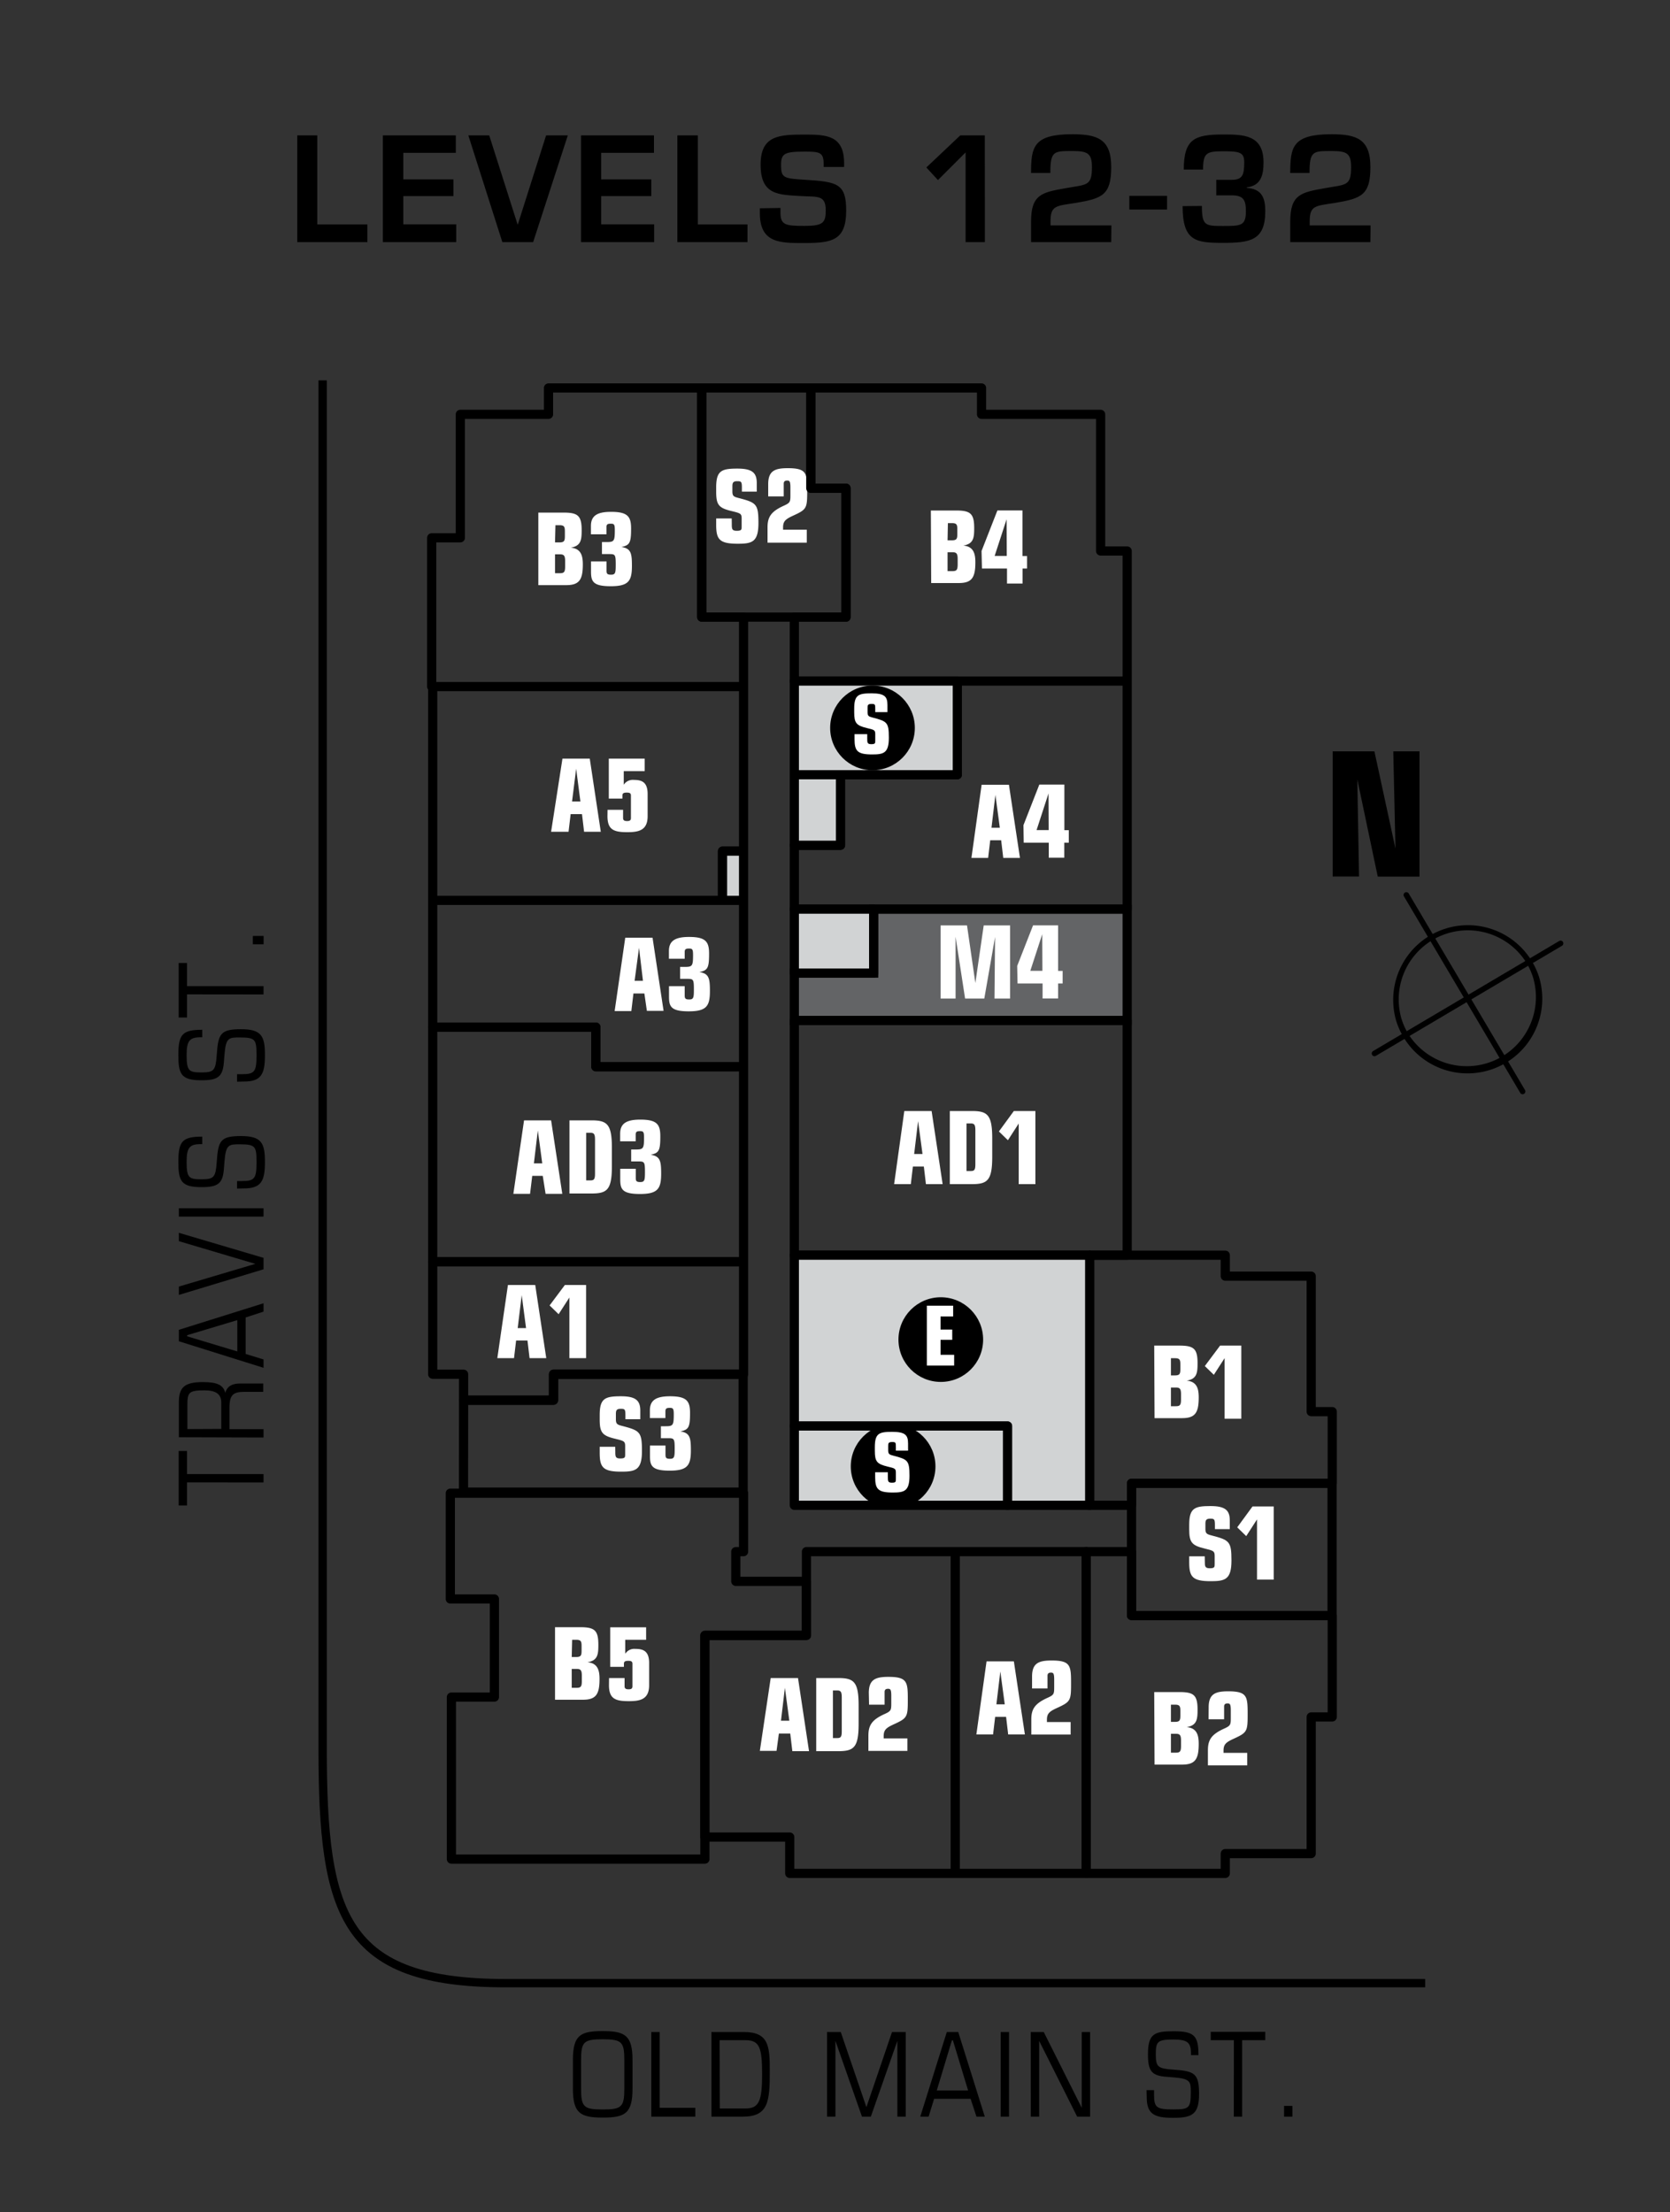
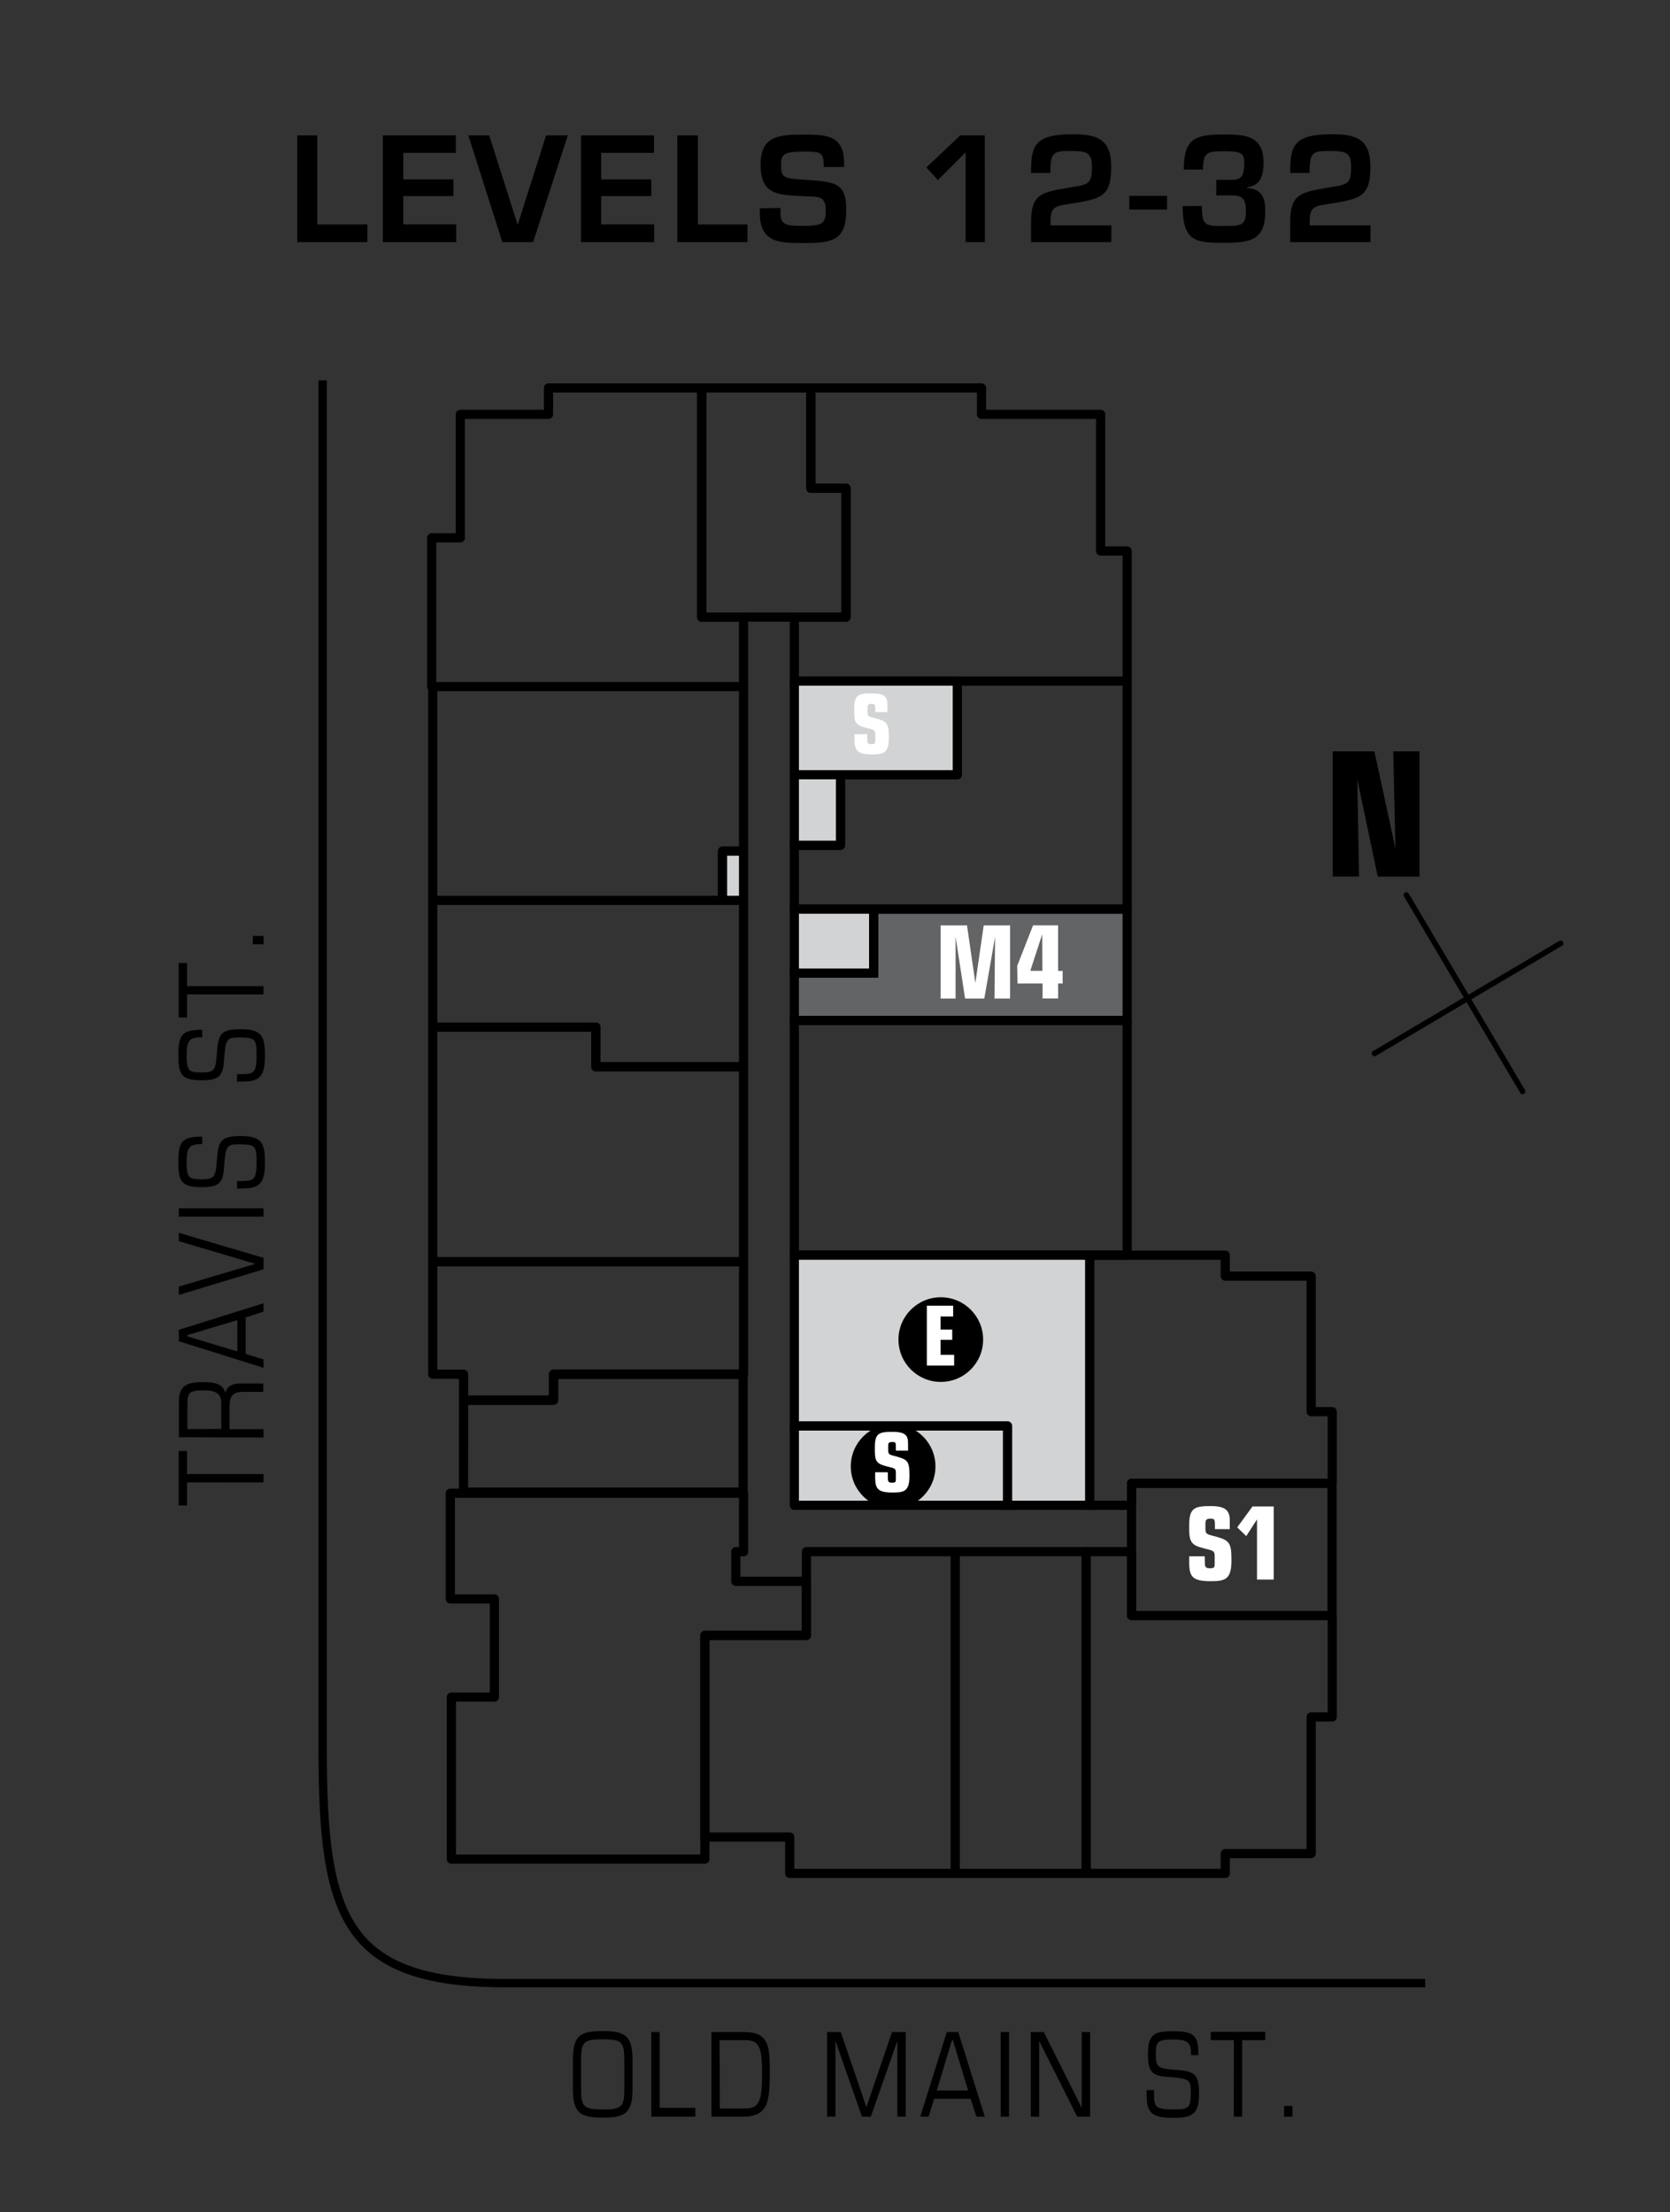
<svg xmlns="http://www.w3.org/2000/svg" width="200" height="265" viewBox="0 0 200 265">
  <rect x="0" y="0" width="200" height="265" fill="#333333" stroke="none" />
  <defs>
    <style>.a{fill:#636466}.a,.c,.d,.e{stroke:#000}.a,.c{stroke-miterlimit:10}.a,.d,.e{stroke-width:1.1px}.b{fill:#fff}.c,.d{fill:none}.d,.e{stroke-linecap:round;stroke-linejoin:round}.e{fill:#d1d3d4}</style>
  </defs>
  <title>Latitude</title>
  <path class="a" d="M104.63 116.56v-7.66h30.36v13.33H95.13v-5.67h9.5z" />
  <path class="b" d="M114.44 112.2v7.41h-1.79v-8.76h3.16l1 6.9 1-6.9h3.16v8.76h-1.87l.07-7.38-1.29 7.38h-2.3zm7.38 3.5l1.9-4.86h3v5.46h.54v1.5h-.54v1.8h-1.86v-1.8h-3zm3-3.8l-1.43 4.39h1.45z" />
  <path d="M68.61 246.76c0-3 .91-3.47 3.57-3.47s3.57.5 3.57 3.47v3.42c0 3-.91 3.47-3.57 3.47s-3.57-.5-3.57-3.47zm6.16.06c0-2.24-.29-2.55-2.59-2.55s-2.59.31-2.59 2.55v3.31c0 2.24.29 2.55 2.59 2.55s2.59-.31 2.59-2.55zM78 243.4h1v9.08h4.27v1.06H78zm7.2 0h3.88c3 0 3.11 1.71 3.11 4.66 0 3.71-.17 5.48-3.25 5.48H85.2zm1 9.16h3.07c1.62 0 2-.87 2-4.09s-.31-4.09-2-4.09h-3.09zm12.85-9.16h1.64l3.07 9 3.07-9h1.64v10.14h-1v-9.08l-3.18 9.08h-1.06l-3.18-9.08v9.08h-1zm17.19 8h-4.37l-.66 2.14h-1l3.18-10.14h1.37l3.18 10.14h-1zm-2.12-7H114l-1.81 6h3.75zm5.72-1h1v10.14h-1zm3.6 0H125l4.55 9.08v-9.08h1v10.14H129l-4.55-9.08v9.08h-1zm13.87 6.96h.9v.59c0 1.51.34 1.72 2.24 1.72s2.16-.1 2.16-2c0-1.29 0-1.67-2-1.83l-1-.08c-1.72-.14-2.13-.74-2.13-2.68 0-2.47.76-2.77 3.05-2.77 2.47 0 3 .5 3 2.86h-.9v-.22c0-1.33-.46-1.65-2.14-1.65-1.92 0-2.07.29-2.07 1.79s.25 1.69 2.13 1.82c2.51.17 3.05.45 3.05 2.91s-.84 2.86-3.12 2.86-3.15-.46-3.15-2.51zm10.46-5.98H145v-1h6.53v1h-2.77v9.16h-1zm6.01 7.87h1v1.29h-1zM22.4 177.56v2.77h-1v-6.53h1v2.77h9.16v1zm-.98-5.4V168c0-1.78.62-2.45 2.87-2.45 1.75 0 2.45.36 2.69 1.29.22-.8.83-1.12 1.78-1.12h2.77v1h-2.28c-1.34 0-1.77.38-1.77 1.92v2.55h4.08v1zm5.08-1V168c0-1-.64-1.46-2-1.46-1.9 0-2.06.25-2.06 1.77v2.87zm2.92-13.35v4.37l2.14.66v1l-10.14-3.18v-1.37l10.14-3.18v1zm-7 2.12v.14l6 1.81v-3.75zm-1-4.82v-1l9.16-2.72-9.16-2.72v-1l10.14 3v1.37zm0-9.38v-1h10.14v1zm6.97-3.36v-.9H29c1.51 0 1.72-.34 1.72-2.24s-.1-2.16-2-2.16c-1.29 0-1.67 0-1.83 2l-.08 1c-.14 1.72-.74 2.13-2.68 2.13-2.47 0-2.77-.76-2.77-3.05 0-2.47.5-3 2.86-3v.9H24c-1.33 0-1.65.46-1.65 2.14 0 1.92.29 2.07 1.79 2.07s1.69-.25 1.82-2.13c.17-2.51.45-3.05 2.91-3.05s2.86.84 2.86 3.12-.46 3.15-2.51 3.15zm0-12.8v-.9H29c1.51 0 1.72-.34 1.72-2.24s-.1-2.16-2-2.16c-1.29 0-1.67 0-1.83 2l-.08 1c-.14 1.72-.74 2.13-2.68 2.13-2.47 0-2.77-.76-2.77-3.05 0-2.47.5-3 2.86-3v.9H24c-1.33 0-1.65.46-1.65 2.14 0 1.92.29 2.07 1.79 2.07s1.69-.25 1.82-2.13c.17-2.51.45-3.05 2.91-3.05s2.86.84 2.86 3.12-.46 3.15-2.51 3.15zm-5.99-10.46v2.77h-1v-6.53h1v2.77h9.16v1zm7.88-6v-1h1.29v1z" />
  <path class="c" d="M38.64 45.56v163.93c0 20 2.51 28.06 21.93 28.06h110.11" />
  <path d="M38 26.88h6V29h-8.4V16.22H38zm10.3-5.39h6v2h-6v3.38h6.34V29h-8.79V16.22h8.74v2.09H48.3zM68 16.22L63.85 29h-3.69l-4.07-12.78h2.5L62 26.93l3.4-10.71zm4 5.27h6v2h-6v3.38h6.34V29h-8.76V16.22h8.74v2.09H72zm11.57 5.39h5.95V29h-8.4V16.22h2.45zm9.9-1.97v.59c0 1.46.63 1.56 2.89 1.56s2.53-.41 2.53-1.89c0-1.82-1-1.58-2.87-1.68-2.75-.17-4.93-.07-4.93-3.77 0-3.5 2.21-3.6 5.27-3.6 2.6 0 4.73.08 4.73 3.43V20h-2.45v-.41c0-1.38-.56-1.43-2.28-1.43-2.43 0-2.82.24-2.82 1.6 0 1.56.32 1.61 2.8 1.77 3.93.24 5 .44 5 3.69 0 3.59-1.7 3.89-5 3.89-2.82 0-5.34.08-5.34-3.57v-.59zM117.95 29h-2.31V18.26l-3.31 3.31-1.39-1.51 4.06-3.84h2.94zm15.13 0h-9.6v-2.46c0-3.26 1.31-3.5 4.16-4 2.53-.46 3.13-.22 3.13-2.53 0-1.68-.56-1.92-2.36-1.92-2.21 0-2.62 0-2.62 2.63h-2.31c0-3.11.27-4.64 4.93-4.64 3 0 4.67.56 4.67 3.93s-1.09 3.77-4.27 4.3c-2.31.36-3 .29-3 2.19v.5h7.29zm6.69-5.54v1.64h-4.52v-1.64zm4.17 1.21c0 2.36.39 2.4 2.52 2.4s2.75 0 2.75-1.78c0-1.36-.32-1.89-1.7-1.89h-1.85v-1.86h1.85c1.27 0 1.5-.56 1.5-2.09 0-1.22-.56-1.33-2.55-1.33s-2.38.22-2.38 2.19h-2.31c0-3.67 1.31-4.2 4.69-4.2 2.41 0 4.86 0 4.86 3.33 0 1.51-.29 2.8-2 3v.07c1.75.12 2.21 1.12 2.21 2.79 0 3.52-1.82 3.79-5.07 3.79s-4.83-.19-4.83-4.4zM164.12 29h-9.6v-2.46c0-3.26 1.31-3.5 4.16-4 2.53-.46 3.13-.22 3.13-2.53 0-1.68-.56-1.92-2.36-1.92-2.21 0-2.62 0-2.62 2.63h-2.31c0-3.11.27-4.64 4.93-4.64 3 0 4.67.56 4.67 3.93s-1.09 3.77-4.27 4.3c-2.31.36-3 .29-3 2.19v.5h7.29z" />
  <path class="d" d="M101.32 58.48H97.1V46.47H84.04v27.45h17.28V58.48zM55.51 178.73H89v-14.12H66.29v3.11H55.52z" />
-   <path class="b" d="M87.64 62.73c0 .6 0 .85.59.85s.59-.15.59-.52v-.94c0-.6-.13-.64-1.19-.9-1.56-.37-1.86-.75-1.86-2.31v-.53c0-2 .63-2.25 2.54-2.25 1.74 0 2.32.48 2.32 1.71v1.05h-1.78v-.42c0-.77-.06-.83-.57-.83s-.57.22-.57.63v.58c0 .56.15.65.74.8 2.14.56 2.38.71 2.38 3s-.77 2.48-2.48 2.48c-2.18 0-2.58-.51-2.58-2.25v-.78h1.86zM92 58c0-1.63.83-1.92 2.35-1.92 2.3 0 2.32.64 2.32 2.81 0 2-.08 2.14-1.67 2.87-.92.42-1.22.67-1.22 1.42v.27h2.84V65h-4.7v-1.83c0-1.22.4-1.89 1.92-2.58.77-.35.82-.45.82-1.26v-.94c0-.75-.11-.83-.39-.83s-.41.12-.41.38v1.52H92zM73.69 173.85c0 .6 0 .85.59.85s.59-.15.59-.52v-.94c0-.6-.13-.64-1.19-.9-1.56-.37-1.86-.75-1.86-2.31v-.53c0-2 .63-2.25 2.54-2.25 1.74 0 2.32.48 2.32 1.71V170H74.9v-.42c0-.77-.06-.83-.57-.83s-.57.22-.57.63v.62c0 .56.15.65.74.8 2.14.56 2.38.71 2.38 3s-.77 2.48-2.48 2.48c-2.18 0-2.58-.51-2.58-2.25v-.73h1.86zm4.14-4.91c0-1.21.73-1.69 2.41-1.69 2 0 2.4.57 2.4 2 0 1.73-.17 2-1.16 2.21 1.15.17 1.26.76 1.26 2.26 0 1.8-.39 2.44-2.54 2.44s-2.36-.59-2.36-1.78v-1.23h1.86v1c0 .4 0 .59.53.59s.57-.21.57-1.22c0-1.2-.07-1.25-.79-1.25h-.86v-1.43h.54c.92 0 1-.11 1-1.45 0-.68-.1-.75-.48-.75s-.52.07-.52.42v.8h-1.86zM64.47 61.4h3c1.74 0 2.19.36 2.19 2.12 0 1.15-.08 1.88-1.31 2.08 1.25.1 1.45 1 1.45 2 0 1.84-.42 2.49-2 2.49h-3.33zm2 3.57H67c.58 0 .65-.19.65-.77v-.53c0-.57-.07-.76-.65-.76h-.48zm0 3.69h.59c.5 0 .62-.15.62-.81v-.65c0-.65-.15-.8-.62-.8h-.59zm4.3-5.66c0-1.21.73-1.69 2.41-1.69 2 0 2.4.57 2.4 2 0 1.73-.17 2-1.16 2.21 1.15.17 1.26.76 1.26 2.26 0 1.8-.39 2.44-2.54 2.44s-2.36-.59-2.36-1.78v-1.19h1.86v1c0 .4 0 .59.53.59s.57-.21.57-1.22c0-1.2-.07-1.25-.79-1.25h-.86v-1.44h.54c.92 0 1-.11 1-1.45 0-.68-.1-.75-.48-.75s-.52.07-.52.42V64h-1.86zm-4.3 131.91h3c1.74 0 2.19.36 2.19 2.12 0 1.15-.08 1.88-1.31 2.08 1.25.1 1.45 1 1.45 2 0 1.84-.42 2.49-2 2.49h-3.33zm2 3.57H69c.58 0 .65-.19.65-.77v-.53c0-.57-.07-.76-.65-.76h-.48zm0 3.69h.59c.5 0 .62-.15.62-.81v-.65c0-.65-.15-.8-.62-.8h-.59zm4.47-1.17h1.86v1c0 .29.21.35.48.35s.46-.06.46-.35v-2.7c0-.28-.13-.36-.5-.36s-.52.08-.52.36v.36h-1.64v-4.74h4.3v1.5h-2.5v1.67a1.28 1.28 0 0 1 1.2-.58c.86 0 1.66.18 1.66 1.68v2.67c0 1.72-1.11 1.91-2.43 1.91-1.6 0-2.38-.27-2.38-1.92zm38.54-139.85h3c1.74 0 2.19.36 2.19 2.12 0 1.15-.08 1.88-1.31 2.08 1.25.1 1.45 1 1.45 2 0 1.84-.42 2.49-2 2.49h-3.29zm2 3.57h.52c.58 0 .65-.19.65-.77v-.53c0-.57-.07-.76-.65-.76h-.48zm0 3.69h.59c.5 0 .62-.15.62-.81v-.65c0-.65-.15-.8-.62-.8h-.59zm4.07-2.41l1.9-4.86h3v5.46h.55v1.5h-.54v1.8h-1.86v-1.8h-3zm3-3.8l-1.43 4.39h1.45zm-59.72 91.72h3.27l1.32 8.76h-2l-.25-2.11h-1.36l-.25 2.11h-2zm1.65 1.21l-.48 3.95h1zm5.17-1.21h2.54v8.76h-2v-7.26l-1.29 2-1.08-1.05zm70.58 7.26h3c1.74 0 2.19.36 2.19 2.12 0 1.15-.08 1.88-1.31 2.08 1.25.1 1.45 1 1.45 2 0 1.84-.42 2.49-2 2.49h-3.29zm2 3.57h.48c.58 0 .65-.19.65-.77v-.53c0-.57-.07-.76-.65-.76h-.48zm0 3.69h.59c.5 0 .62-.15.62-.81V167c0-.65-.15-.8-.62-.8h-.59zm5.89-7.26h2.54v8.76h-2v-7.26l-1.29 2-1.08-1.05zm-7.89 41.5h3c1.74 0 2.19.36 2.19 2.12 0 1.15-.08 1.88-1.31 2.08 1.25.1 1.45 1 1.45 2 0 1.84-.42 2.49-2 2.49h-3.29zm2 3.57h.48c.58 0 .65-.19.65-.77v-.53c0-.57-.07-.76-.65-.76h-.48zm0 3.69h.59c.5 0 .62-.15.62-.81v-.65c0-.65-.15-.8-.62-.8h-.59zm4.52-5.43c0-1.63.83-1.92 2.35-1.92 2.3 0 2.32.64 2.32 2.81 0 2-.08 2.14-1.67 2.87-.92.42-1.22.67-1.22 1.42v.27h2.84v1.5h-4.71v-1.81c0-1.22.4-1.89 1.92-2.58.77-.35.82-.45.82-1.26v-.94c0-.75-.11-.83-.39-.83s-.41.12-.41.38v1.52h-1.86zm-26.6-5.51h3.27l1.32 8.76h-2l-.25-2.11h-1.31l-.25 2.11h-2zm1.65 1.21l-.47 3.94h1zm3.8.61c0-1.63.83-1.92 2.35-1.92 2.3 0 2.32.64 2.32 2.81 0 2-.08 2.14-1.67 2.87-.92.42-1.22.67-1.22 1.42v.27h2.84v1.5h-4.71v-1.81c0-1.22.4-1.89 1.92-2.58.77-.35.82-.45.82-1.26v-.94c0-.75-.11-.83-.39-.83s-.41.12-.41.38v1.52h-1.85zm-48.72-88.5h3.27l1.32 8.76h-2l-.3-2.08h-1.31l-.25 2.11h-2zm1.65 1.21l-.53 3.95h1zm3.58.39c0-1.21.73-1.69 2.41-1.69 2 0 2.4.57 2.4 2 0 1.73-.17 2-1.16 2.21 1.15.17 1.26.76 1.26 2.26 0 1.8-.39 2.44-2.54 2.44s-2.36-.59-2.36-1.78v-1.23H82v1c0 .4 0 .59.53.59s.57-.21.57-1.22c0-1.2-.07-1.25-.79-1.25h-.86v-1.43H82c.92 0 1-.11 1-1.45 0-.68-.1-.75-.48-.75s-.52.07-.52.42v.8h-1.89zM67.36 90.87h3.27l1.32 8.76h-2l-.25-2.11h-1.36l-.25 2.11H66zM69 92.08L68.51 96h1zM72.76 97h1.86v1c0 .29.21.35.48.35s.46-.06.46-.35v-2.7c0-.28-.13-.36-.5-.36s-.52.08-.52.36v.36h-1.63v-4.79h4.3v1.5H74.7V94a1.28 1.28 0 0 1 1.2-.58c.86 0 1.66.18 1.66 1.68v2.67c0 1.72-1.11 1.91-2.43 1.91-1.6 0-2.38-.27-2.38-1.92zm35.54 36.08h3.27l1.32 8.76h-2l-.25-2.11h-1.31l-.25 2.11h-2zm1.65 1.21l-.47 3.94h1zm3.8-1.21h2.61c1.88 0 2.47.41 2.47 3.29v2.19c0 2.88-.59 3.28-2.47 3.28h-2.61zm2 7.19h.53c.44 0 .53-.19.53-.85v-4c0-.65-.1-.85-.53-.85h-.53zm5.67-7.19H124v8.76h-2v-7.26l-1.29 2-1.08-1.05zM92.3 201h3.27l1.32 8.76h-2l-.25-2.11h-1.36l-.28 2.07h-2zm1.7 1.17l-.47 3.94h1zm3.75-1.17h2.61c1.88 0 2.47.41 2.47 3.29v2.19c0 2.88-.59 3.28-2.47 3.28h-2.61zm2 7.19h.53c.44 0 .53-.19.53-.85v-4c0-.65-.1-.85-.53-.85h-.53zm4.3-5.41c0-1.63.83-1.92 2.35-1.92 2.3 0 2.32.64 2.32 2.81 0 2-.08 2.14-1.67 2.87-.92.42-1.22.67-1.22 1.42v.27h2.84v1.5H104v-1.83c0-1.22.4-1.89 1.92-2.58.77-.35.82-.45.82-1.26v-.94c0-.75-.11-.83-.39-.83s-.41.12-.41.38v1.52h-1.86zM62.76 134.2H66l1.34 8.8h-2l-.34-2.15h-1.26l-.26 2.15h-2zm1.65 1.21l-.47 3.94h1zm3.79-1.21h2.61c1.88 0 2.47.41 2.47 3.29v2.19c0 2.88-.59 3.28-2.47 3.28H68.2zm2 7.19h.53c.44 0 .53-.19.53-.85v-4c0-.65-.1-.85-.53-.85h-.53zm4.07-5.59c0-1.21.73-1.69 2.41-1.69 2 0 2.4.57 2.4 2 0 1.73-.17 2-1.16 2.21 1.15.17 1.26.76 1.26 2.26 0 1.8-.39 2.44-2.54 2.44s-2.36-.59-2.36-1.78V140h1.86v1c0 .4 0 .59.53.59s.57-.21.57-1.22c0-1.2-.07-1.25-.79-1.25h-.86v-1.43h.54c.92 0 1-.11 1-1.45 0-.68-.1-.75-.48-.75s-.52.07-.52.42v.8h-1.86zM117.56 94h3.27l1.32 8.76h-2l-.25-2.11h-1.31l-.25 2.11h-2zm1.65 1.21l-.47 3.94h1zm3.36 3.63l1.9-4.86h3v5.46h.53v1.5h-.54v1.8h-1.86v-1.8h-3zm3-3.8l-1.43 4.39h1.45z" />
  <path class="d" d="M135.51 185.86h-5.42v38.54h16.65v-2.37h10.29v-16.37h2.52v-12.15h-24.04v-7.65zm-5.01-5.55v-29.96h16.24v2.51h10.29v16.23h2.52v8.59h-24.04v2.63h-5.01z" />
  <path class="d" d="M135.51 177.67h24.02v15.84h-24.02zm-21.11 8.19h15.69v38.54H114.4zm0 0H96.58v10.03H84.42v24.16h10.16v4.35h19.82v-38.54z" />
  <path class="d" d="M89.05 178.86v7h-.93v3.56h8.46v6.47H84.42v26.8H54.06v-19.41h5.15v-11.75h-5.28v-12.67h35.12zm0-51.08H71.36v-4.75H51.82v28.11h37.23v-23.36z" />
-   <path class="d" d="M71.36 123.03v4.75h17.69v-19.93H51.82v15.18h19.54zm15.17-21.08h2.52V82.24H51.82v25.61h34.71v-5.9zm2.52-28.03h-5.01V46.47H65.69v3.16H55.13v14.79H51.7v17.82h37.35v-8.32zM134.99 66h-3.18V49.63h-14.26v-3.16H97.1v12.01h4.22v15.44h-6.19v7.66h39.86V66zm0 15.58h-20.34V92.8h-13.99v8.45h-5.53v7.65h39.86V81.58zm-39.86 40.65h39.86v28.12H95.13z" />
+   <path class="d" d="M71.36 123.03v4.75h17.69v-19.93H51.82v15.18h19.54zm15.17-21.08h2.52V82.24H51.82v25.61h34.71v-5.9zm2.52-28.03h-5.01V46.47H65.69v3.16H55.13v14.79H51.7v17.82h37.35v-8.32zM134.99 66h-3.18V49.63h-14.26v-3.16H97.1v12.01h4.22v15.44h-6.19v7.66h39.86V66zm0 15.58h-20.34V92.8h-13.99v8.45h-5.53v7.65h39.86V81.58m-39.86 40.65h39.86v28.12H95.13z" />
  <path class="e" d="M120.66 170.81v9.5h9.84v-29.96H95.13v20.46h25.53z" />
  <path class="e" d="M120.66 170.81v9.5H95.13v-9.5zm-6.01-89.23V92.8H95.13V81.58zm-25.6 20.37v5.9h-2.52v-5.9zm6.08 14.61v-7.66h9.5v7.66zm5.53-23.76v8.45h-5.53V92.8z" />
-   <circle cx="104.49" cy="87.19" r="5.07" />
  <path class="b" d="M103.86 88.45c0 .49 0 .69.48.69s.48-.12.48-.43v-.77c0-.49-.11-.52-1-.73-1.28-.31-1.52-.61-1.52-1.89v-.43c0-1.67.51-1.84 2.08-1.84s1.9.4 1.9 1.39v.86h-1.46V85c0-.63 0-.68-.46-.68s-.46.18-.46.51v.47c0 .45.12.53.6.65 1.75.45 1.95.58 1.95 2.42s-.63 2-2 2c-1.78 0-2.11-.42-2.11-1.84v-.59h1.52z" />
  <circle cx="106.96" cy="175.65" r="5.07" />
  <path class="b" d="M106.33 176.91c0 .49 0 .69.48.69s.48-.12.48-.43v-.77c0-.49-.11-.52-1-.73-1.28-.31-1.52-.61-1.52-1.89v-.43c0-1.67.51-1.84 2.08-1.84s1.9.4 1.9 1.39v.86h-1.46v-.35c0-.63 0-.68-.46-.68s-.46.18-.46.51v.47c0 .45.12.53.6.65 1.75.45 1.95.58 1.95 2.42s-.63 2-2 2c-1.78 0-2.11-.42-2.11-1.84v-.59h1.52z" />
  <circle cx="112.67" cy="160.46" r="5.07" />
  <path class="b" d="M111 156.4h3.15v1.29h-1.51v1.57h1.4v1.23h-1.4v1.79h1.63v1.29H111zm33.29 30.6c0 .6 0 .85.59.85s.59-.15.59-.52v-.94c0-.6-.13-.64-1.19-.9-1.56-.37-1.86-.75-1.86-2.31v-.53c0-2 .63-2.25 2.54-2.25 1.74 0 2.32.48 2.32 1.71v1.05h-1.78v-.42c0-.77-.06-.83-.57-.83s-.57.22-.57.63v.58c0 .56.15.65.74.8 2.14.56 2.38.71 2.38 3s-.77 2.48-2.48 2.48c-2.18 0-2.58-.51-2.58-2.25v-.73h1.86zm5.71-6.55h2.54v8.76h-2V182l-1.29 2-1.08-1.05z" />
  <path d="M182.66 130.63a.33.33 0 0 1-.6.27l-13.92-23.53a.33.33 0 1 1 .57-.34l13.92 23.53a.21.21 0 0 1 .03.07z" />
-   <path d="M184.31 117a8.95 8.95 0 0 1-16.26 7.18 9 9 0 0 1-.85-1.93 8.95 8.95 0 0 1 17.11-5.25zm-16.48 5a8.38 8.38 0 0 0 .79 1.79 8.28 8.28 0 0 0 15-6.64 8.36 8.36 0 0 0-.79-1.79 8.28 8.28 0 0 0-15 6.64z" />
  <path d="M187.21 112.9a.33.33 0 0 1-.15.39l-22.28 13.18a.33.33 0 0 1-.34-.57l22.28-13.18a.33.33 0 0 1 .46.11zm-24.66-19.55l.21 11.64h-3.16V90h5l2.52 11.64-.26-11.64H170v15h-5z" />
  <path class="d" d="M89.05 151.14H51.82v13.47h3.7v3.11h10.77v-3.11h22.76v-13.47z" />
</svg>